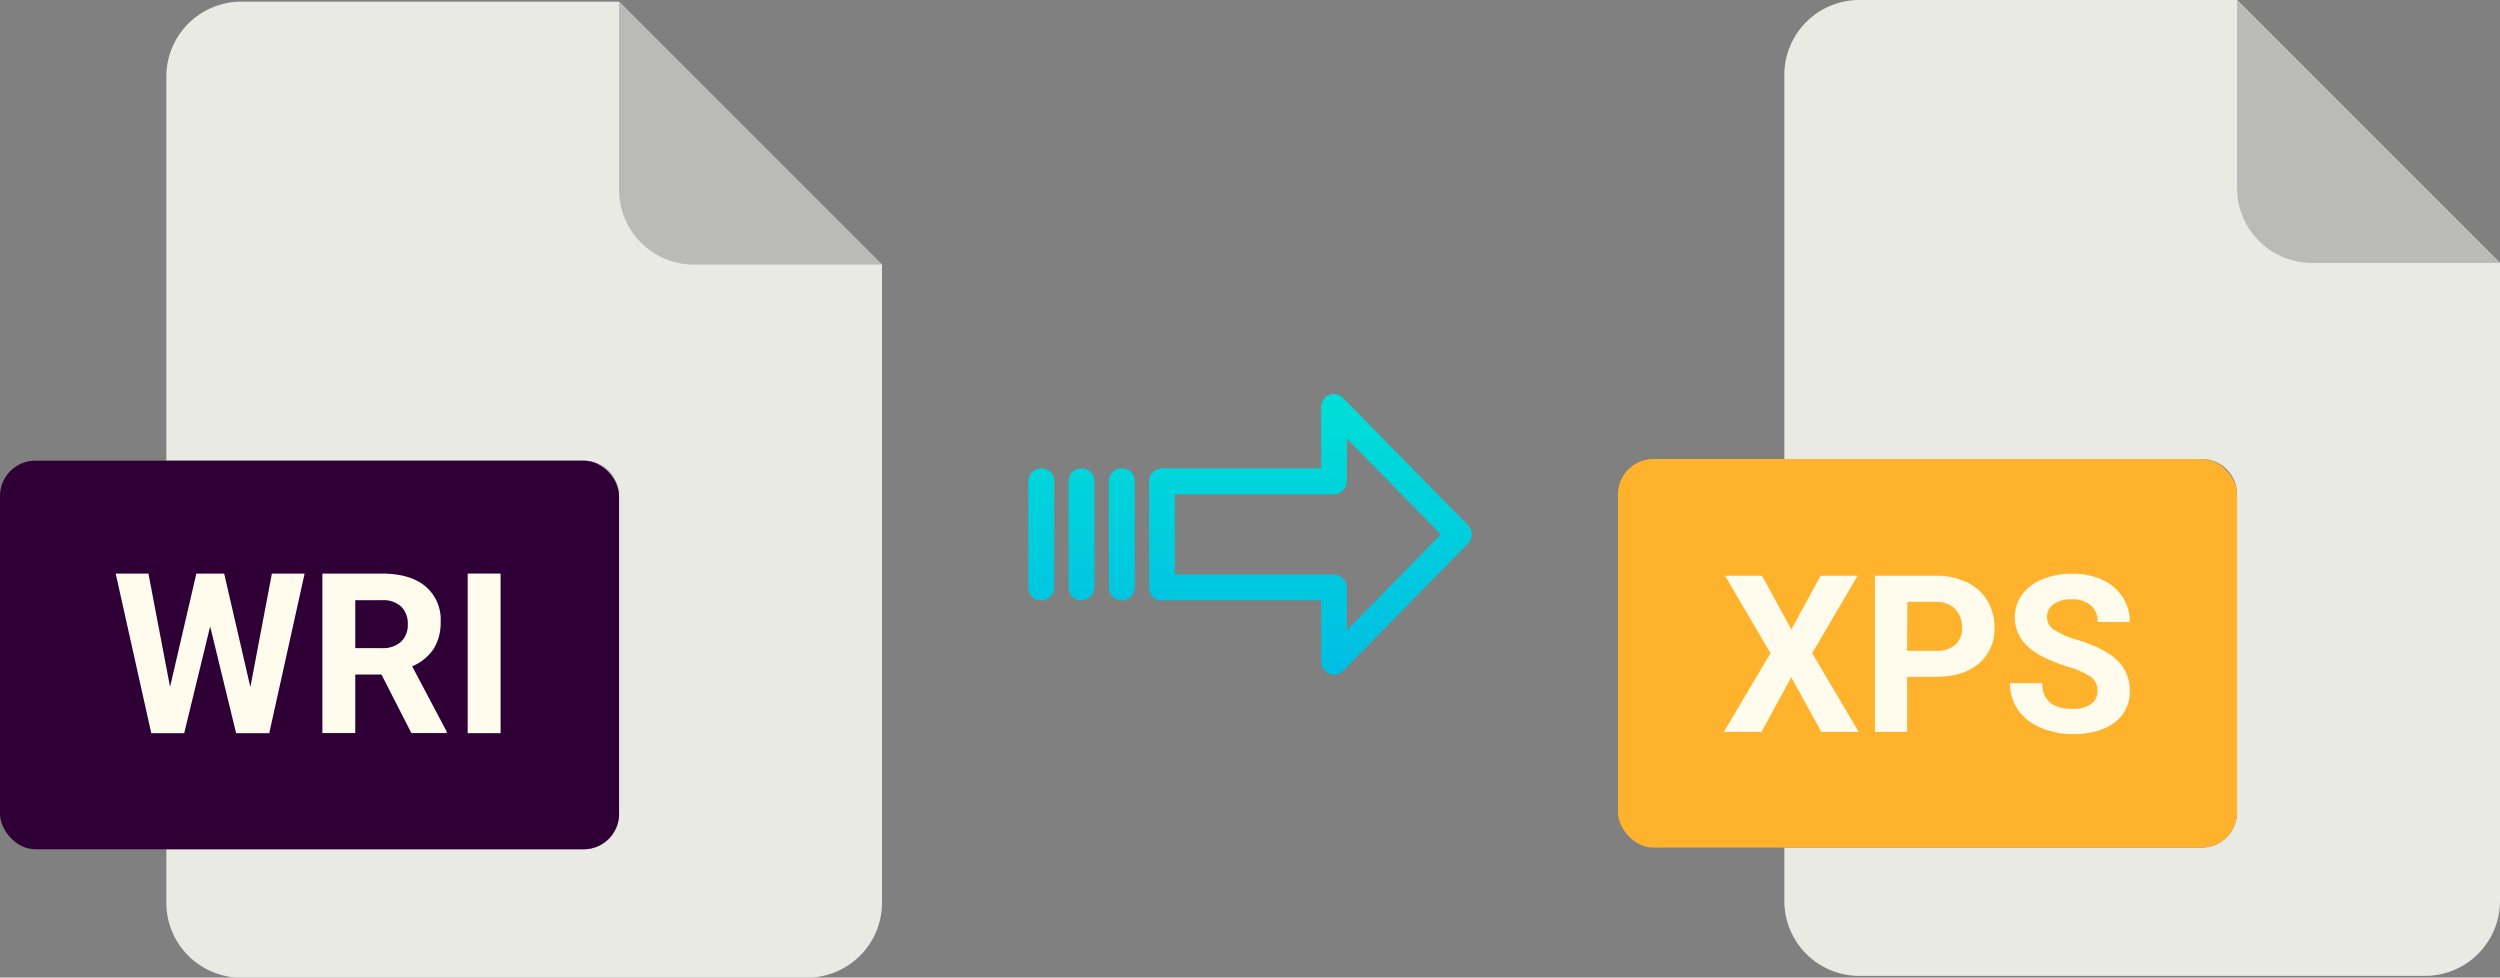
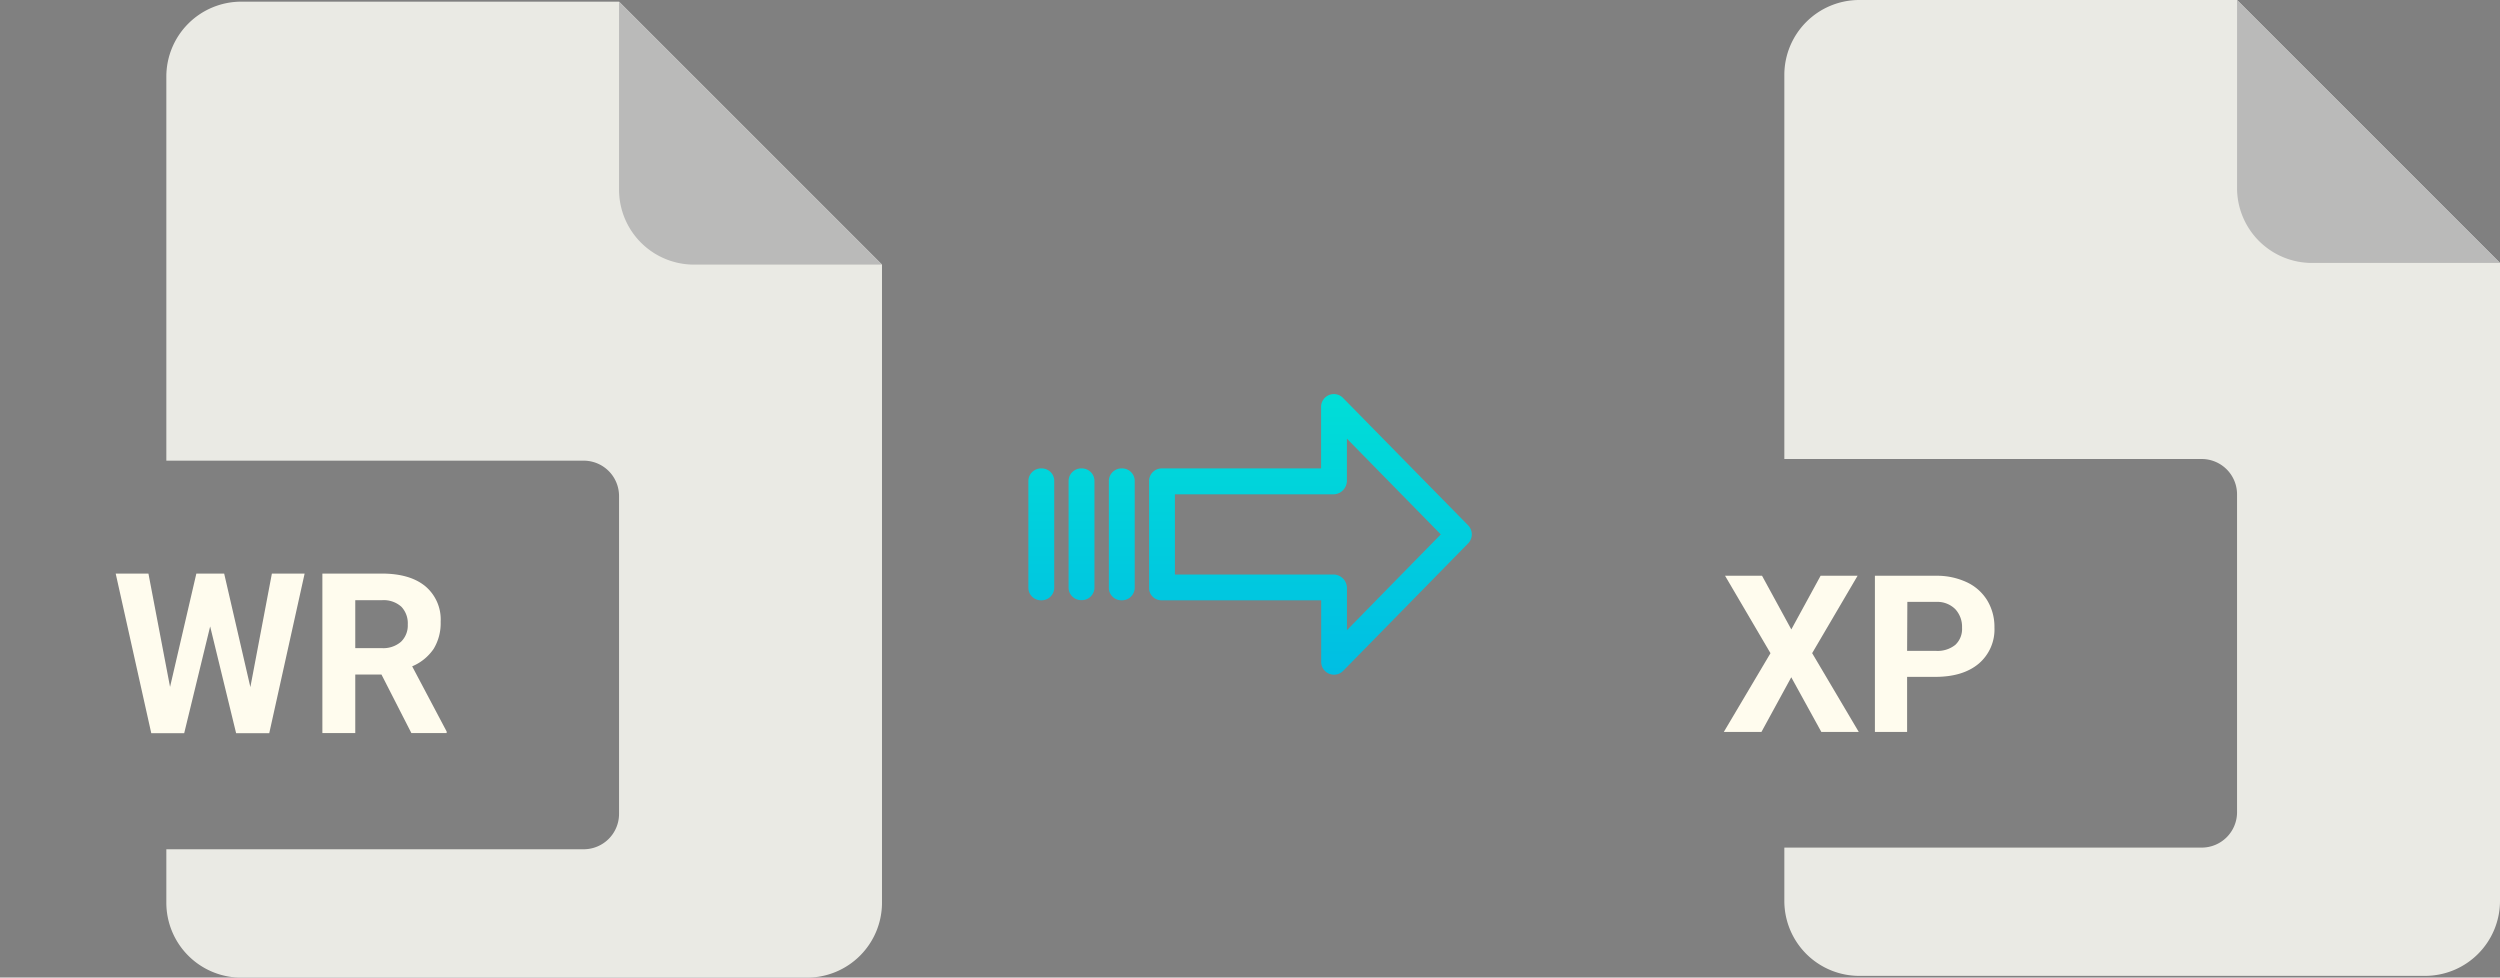
<svg xmlns="http://www.w3.org/2000/svg" xmlns:xlink="http://www.w3.org/1999/xlink" viewBox="0 0 512.36 200.34">
  <rect x="0" y="0" width="512.36" height="200.34" fill="#808080" stroke="none" />
  <defs>
    <style>.cls-1{fill:#eaeae4;}.cls-2{fill:#babab9;}.cls-3{fill:#2f0035;}.cls-4{fill:#fffcee;}.cls-5{fill:#ffb32c;}.cls-6{fill:url(#linear-gradient);}.cls-7{fill:url(#linear-gradient-2);}.cls-8{fill:url(#linear-gradient-3);}.cls-9{fill:url(#linear-gradient-4);}</style>
    <linearGradient id="linear-gradient" x1="268.55" y1="135.98" x2="268.55" y2="16.78" gradientTransform="matrix(1, 0, 0, -1, 0, 186.67)" gradientUnits="userSpaceOnUse">
      <stop offset="0" stop-color="#00efd1" />
      <stop offset="1" stop-color="#00acea" />
    </linearGradient>
    <linearGradient id="linear-gradient-2" x1="229.9" y1="135.98" x2="229.9" y2="16.78" xlink:href="#linear-gradient" />
    <linearGradient id="linear-gradient-3" x1="221.65" y1="135.98" x2="221.65" y2="16.78" xlink:href="#linear-gradient" />
    <linearGradient id="linear-gradient-4" x1="213.41" y1="135.98" x2="213.41" y2="16.78" xlink:href="#linear-gradient" />
  </defs>
  <title>wri to xps</title>
  <g id="Layer_2" data-name="Layer 2">
    <g id="Layer_2-2" data-name="Layer 2">
      <path class="cls-1" d="M119.62,174.05H34.09V185a15.36,15.36,0,0,0,15.36,15.36h116A15.37,15.37,0,0,0,180.76,185V54.23L126.87.34H49.45A15.36,15.36,0,0,0,34.09,15.7V94.41h85.53a7.25,7.25,0,0,1,7.25,7.24h0v65.16A7.25,7.25,0,0,1,119.62,174.05Z" />
      <path class="cls-2" d="M180.76,54.23,126.87.34V38.87a15.36,15.36,0,0,0,15.36,15.36h38.53Z" />
-       <rect class="cls-3" y="94.41" width="126.87" height="79.64" rx="7.24" />
      <path class="cls-4" d="M23.71,117.55h6.71l4.43,23.23,5.39-23.23h5.7l5.37,23.27,4.41-23.27h6.71l-7.25,32.71H48.39l-5.32-21.88-5.32,21.88H31Z" />
      <path class="cls-4" d="M78.22,117.55q5.79,0,8.94,2.59a8.9,8.9,0,0,1,3.15,7.3A10.11,10.11,0,0,1,88.86,133a10,10,0,0,1-4.39,3.56l7.07,13.36v.32H84.31l-6.13-12H72.81v12H66.07V117.55Zm-5.41,15.28h5.43a5.54,5.54,0,0,0,3.93-1.29,4.63,4.63,0,0,0,1.4-3.56,4.91,4.91,0,0,0-1.32-3.64,5.42,5.42,0,0,0-4-1.33H72.81Z" />
-       <path class="cls-4" d="M102.59,150.26H95.85V117.55h6.74Z" />
    </g>
    <g id="Layer_13" data-name="Layer 13">
      <path class="cls-1" d="M451.22,173.71H365.69v10.93A15.36,15.36,0,0,0,381.05,200H497a15.37,15.37,0,0,0,15.36-15.36V53.89L458.47,0H381.05a15.36,15.36,0,0,0-15.36,15.36V94.07h85.53a7.25,7.25,0,0,1,7.25,7.24h0v65.16A7.25,7.25,0,0,1,451.22,173.71Z" />
      <path class="cls-2" d="M512.36,53.89,458.47,0V38.53a15.36,15.36,0,0,0,15.36,15.36h38.53Z" />
-       <rect class="cls-5" x="331.6" y="94.07" width="126.87" height="79.64" rx="7.24" />
      <path class="cls-4" d="M353.29,150l9.56-16.13L353.54,118h7.58l6,11,6-11h7.58l-9.31,15.86L380.94,150h-7.67l-6.16-11.2L361,150Z" />
      <path class="cls-4" d="M384.25,150V118h12.48a14.39,14.39,0,0,1,6.34,1.32,9.73,9.73,0,0,1,4.21,3.74,10.46,10.46,0,0,1,1.47,5.53,9.19,9.19,0,0,1-3.22,7.42c-2.14,1.8-5.11,2.71-8.91,2.71h-5.77V150Zm6.6-16.61h5.88a5.78,5.78,0,0,0,4-1.23,4.46,4.46,0,0,0,1.38-3.52,5.31,5.31,0,0,0-1.39-3.8,5.2,5.2,0,0,0-3.82-1.49h-6Z" />
-       <path class="cls-4" d="M411.94,140h6.61q0,5.3,6.33,5.29a6.21,6.21,0,0,0,3.67-1,3.12,3.12,0,0,0,1.32-2.67,3.38,3.38,0,0,0-1.32-2.87,17.17,17.17,0,0,0-4.75-2.11,33.39,33.39,0,0,1-5.42-2.19q-5.46-2.94-5.45-7.93a7.66,7.66,0,0,1,1.46-4.62,9.44,9.44,0,0,1,4.2-3.18,15.81,15.81,0,0,1,6.14-1.14,14.38,14.38,0,0,1,6.11,1.24,9.78,9.78,0,0,1,4.16,3.51,9.13,9.13,0,0,1,1.48,5.14h-6.59a4.32,4.32,0,0,0-1.38-3.42,5.72,5.72,0,0,0-3.89-1.22,6.09,6.09,0,0,0-3.76,1,3.23,3.23,0,0,0-1.34,2.69,3.08,3.08,0,0,0,1.57,2.62,18,18,0,0,0,4.63,2q5.63,1.7,8.19,4.19a8.33,8.33,0,0,1,2.57,6.24,7.7,7.7,0,0,1-3.14,6.52q-3.13,2.35-8.46,2.36a16.33,16.33,0,0,1-6.72-1.35,10.69,10.69,0,0,1-4.63-3.7A9.52,9.52,0,0,1,411.94,140Z" />
    </g>
    <g id="Layer_3" data-name="Layer 3">
      <path class="cls-6" d="M275.25,81.56a2.62,2.62,0,0,0-4.5,1.85V96h-32.6a2.59,2.59,0,0,0-2.65,2.54v0l0,22a2.43,2.43,0,0,0,.78,1.79,2.54,2.54,0,0,0,1.87.7h32.62v12.59a2.64,2.64,0,0,0,1.63,2.46,2.57,2.57,0,0,0,1,.19,2.6,2.6,0,0,0,1.88-.79l25.6-26.11a2.65,2.65,0,0,0,0-3.71Zm.8,47.59v-8.63a2.8,2.8,0,0,0-2.7-2.78H240.79V101.31h32.55a2.8,2.8,0,0,0,2.7-2.78V89.9l19.24,19.62Z" />
      <path class="cls-7" d="M229.9,96h0a2.6,2.6,0,0,0-2.65,2.54v21.93a2.57,2.57,0,0,0,2.58,2.56h.07a2.6,2.6,0,0,0,2.65-2.54V98.57A2.57,2.57,0,0,0,230,96Z" />
      <path class="cls-8" d="M221.66,96h0A2.59,2.59,0,0,0,219,98.55v0l0,21.89a2.58,2.58,0,0,0,2.59,2.56h.06a2.59,2.59,0,0,0,2.65-2.54v0l0-21.89A2.58,2.58,0,0,0,221.72,96Z" />
      <path class="cls-9" d="M213.41,96h0a2.6,2.6,0,0,0-2.65,2.54v21.93a2.57,2.57,0,0,0,2.58,2.56h.07a2.6,2.6,0,0,0,2.65-2.54V98.57A2.56,2.56,0,0,0,213.48,96Z" />
    </g>
  </g>
</svg>